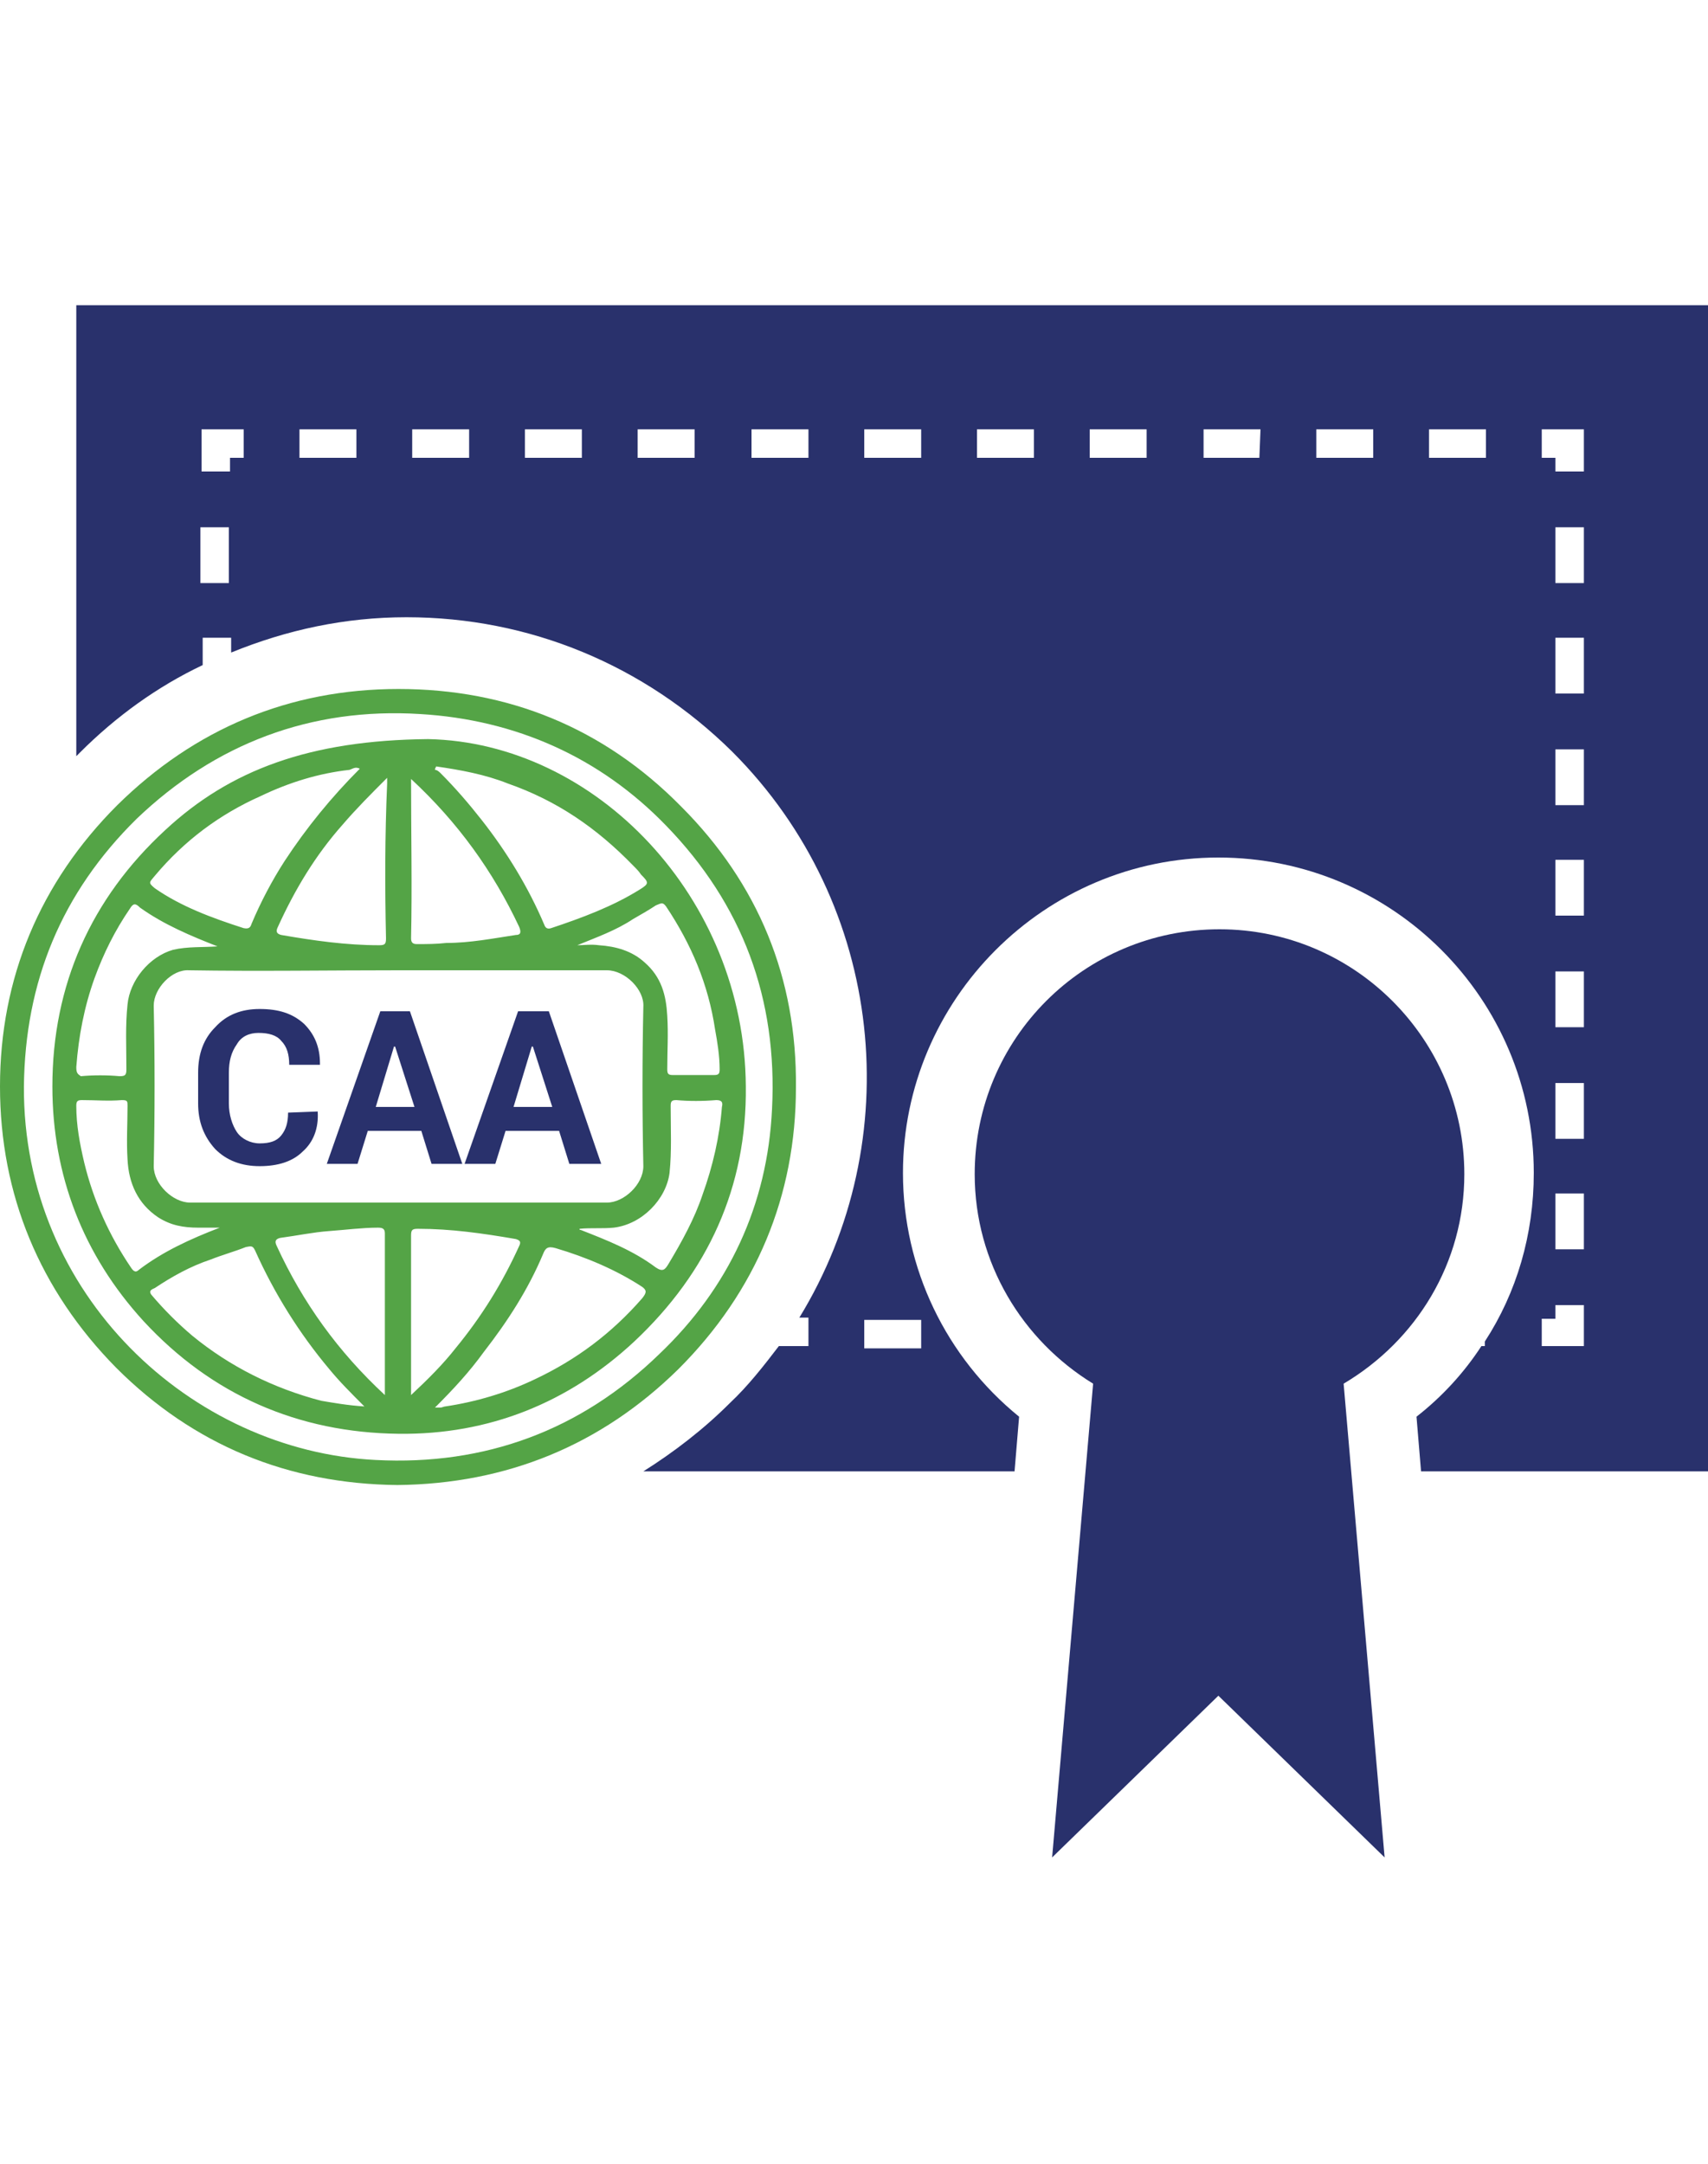
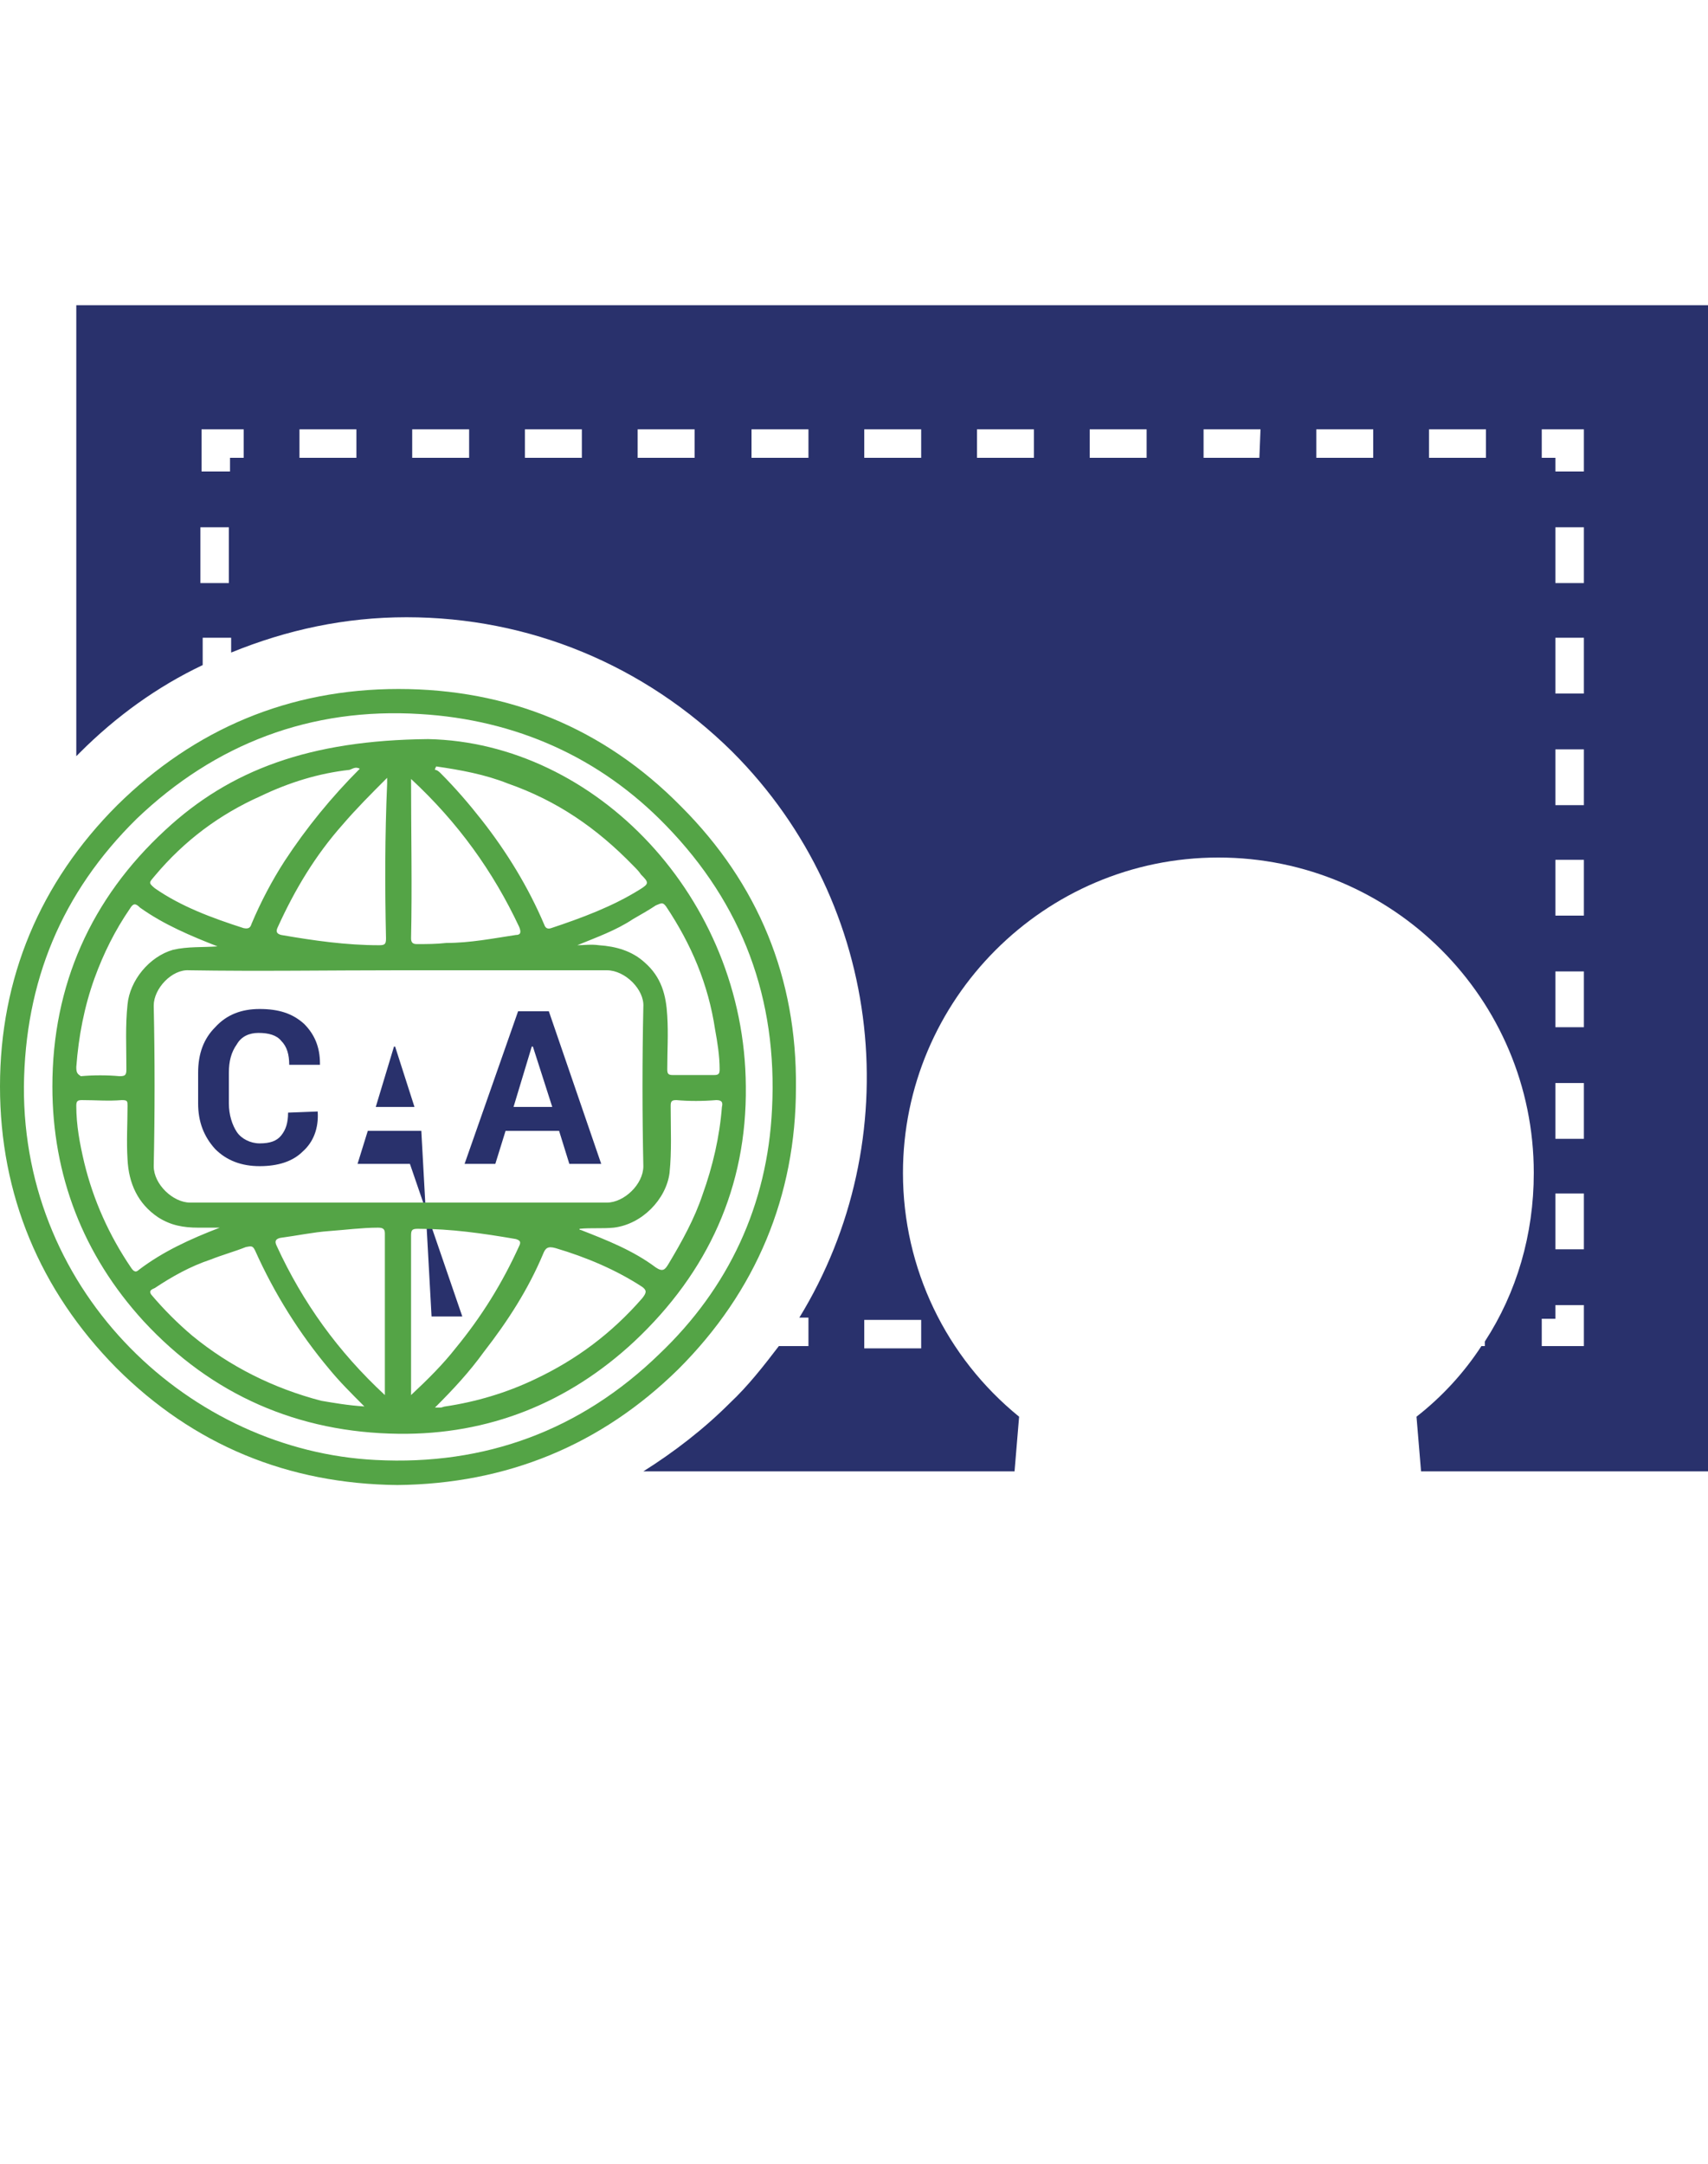
<svg xmlns="http://www.w3.org/2000/svg" version="1.1" id="Layer_1" x="0px" y="0px" width="150px" height="190px" viewBox="0 0 150 190" style="enable-background:new 0 0 150 190;" xml:space="preserve">
  <style type="text/css">
	.st0{fill:#29316C;}
	.st1{fill:#54A446;}
</style>
  <g>
    <path class="st0" d="M6.7,26.8v39.6c0.1-0.1,0.1-0.1,0.3-0.3c3.2-3.2,6.8-5.8,10.8-7.7V56h2.5v1.3c4.9-2,10-3.1,15.4-3.1   c10.8,0,20.9,4.2,28.6,11.8c13.5,13.5,15.4,34.2,5.9,49.7H71v2.5h-2.6c-1.3,1.7-2.7,3.5-4.3,5c-2.3,2.3-4.9,4.3-7.6,6h32.6l0.4-4.8   c-6.4-5.2-10.2-13-10.2-21.4c0-15.2,12.4-27.7,27.7-27.7s27.7,12.4,27.7,27.7c0,5.4-1.5,10.5-4.3,14.8v0.4h-0.3   c-1.5,2.3-3.4,4.4-5.7,6.2l0.4,4.8H150V26.8H6.7z M20.1,51.2h-2.5v-4.9h2.5V51.2z M21.4,40.2h-1.2v1.2h-2.5v-3.7h3.7V40.2z    M31.3,40.2h-5v-2.5h5V40.2z M41.2,40.2h-5v-2.5h5V40.2z M51.1,40.2h-5v-2.5h5V40.2z M61,40.2h-5v-2.5h5V40.2z M71,40.2h-5v-2.5h5   V40.2z M80.9,115.9v2.5h-5v-2.5H80.9z M80.9,40.2h-5v-2.5h5V40.2z M90.8,40.2h-5v-2.5h5V40.2z M100.7,40.2h-5v-2.5h5V40.2z    M110.6,40.2h-4.9v-2.5h5L110.6,40.2L110.6,40.2z M120.6,40.2h-5v-2.5h5V40.2z M130.5,40.2h-5v-2.5h5V40.2z M139.1,118.2h-3.7v-2.4   h1.2v-1.2h2.5V118.2z M139.1,109.7h-2.5v-4.9h2.5V109.7z M139.1,100h-2.5v-4.9h2.5V100z M139.1,90.2h-2.5v-4.9h2.5V90.2z    M139.1,80.4h-2.5v-4.9h2.5V80.4z M139.1,70.7h-2.5v-4.9h2.5V70.7z M139.1,60.9h-2.5V56h2.5V60.9z M139.1,51.2h-2.5v-4.9h2.5V51.2z    M139.1,41.4h-2.5v-1.2h-1.2v-2.5h3.7V41.4z" />
    <g>
-       <path class="st0" d="M128.6,103.1c0-11.8-9.6-21.5-21.5-21.5s-21.5,9.6-21.5,21.5c0,7.8,4.2,14.6,10.4,18.4l-3.6,41.6l14.6-14.2    l14.6,14.2l-3.6-41.6C124.4,117.7,128.6,110.9,128.6,103.1z" />
-     </g>
+       </g>
    <g>
      <g>
        <path class="st0" d="M27.9,97.6L27.9,97.6c0.1,1.5-0.4,2.7-1.3,3.5c-0.9,0.9-2.2,1.3-3.8,1.3s-2.9-0.5-3.9-1.5     c-1-1.1-1.5-2.4-1.5-4v-2.7c0-1.7,0.5-3,1.5-4c1-1.1,2.3-1.6,3.9-1.6c1.7,0,2.9,0.4,3.9,1.3c0.9,0.9,1.4,2,1.4,3.5v0.1h-2.7     c0-0.9-0.2-1.6-0.7-2.1c-0.4-0.5-1.1-0.7-2-0.7c-0.8,0-1.5,0.3-1.9,1c-0.5,0.7-0.7,1.5-0.7,2.5v2.7c0,1,0.3,1.9,0.7,2.5     s1.2,1,2,1c0.9,0,1.5-0.2,1.9-0.7s0.6-1.1,0.6-2L27.9,97.6L27.9,97.6z" />
-         <path class="st0" d="M37,99.3h-4.7l-0.9,2.9h-2.7l4.7-13.4H36l4.6,13.4h-2.7L37,99.3z M33,97.2h3.4l-1.7-5.3h-0.1L33,97.2z" />
+         <path class="st0" d="M37,99.3h-4.7l-0.9,2.9h-2.7H36l4.6,13.4h-2.7L37,99.3z M33,97.2h3.4l-1.7-5.3h-0.1L33,97.2z" />
        <path class="st0" d="M49.1,99.3h-4.7l-0.9,2.9h-2.7l4.7-13.4h2.7l4.6,13.4H50L49.1,99.3z M45.1,97.2h3.4l-1.7-5.3h-0.1L45.1,97.2     z" />
      </g>
      <g>
        <path class="st1" d="M59.8,70.8C53,63.9,44.6,60.5,35,60.5s-17.9,3.5-24.7,10.2C3.5,77.5,0,85.9,0,95.4s3.5,17.9,10.2,24.7     c6.8,6.8,15.1,10.2,24.7,10.3c9.6-0.1,17.9-3.5,24.7-10.2c6.8-6.8,10.3-15.2,10.3-24.7C70,85.9,66.6,77.6,59.8,70.8z M57.9,118.9     c-6.9,6.7-15.3,9.8-24.9,9.3c-16.2-0.8-31-14.5-30.9-32.8c0.1-9.2,3.3-17,9.9-23.5c6.9-6.6,15.3-9.8,24.9-9.2     c8.4,0.5,15.8,3.8,21.6,9.8c6.7,6.9,9.8,15.2,9.3,24.9C67.4,105.8,64,113.1,57.9,118.9z" />
      </g>
      <g>
        <path class="st1" d="M37.6,64.9c-10.4,0.1-17.4,2.7-23.1,8c-6.5,6-9.9,13.6-9.9,22.5c0,7.8,2.7,14.8,8,20.6     c6,6.5,13.6,9.8,22.4,9.9c7.9,0.1,14.9-2.7,20.7-8.1c6.5-6.1,9.9-13.6,9.8-22.4C65.4,78.8,52.3,65.2,37.6,64.9z M58.5,79.6     c2.2,3.3,3.7,6.8,4.3,10.8c0.2,1.1,0.4,2.3,0.4,3.5c0,0.4-0.1,0.5-0.5,0.5c-1.2,0-2.4,0-3.6,0c-0.4,0-0.5-0.1-0.5-0.5     c0-1.6,0.1-3.1,0-4.7c-0.1-1.8-0.5-3.4-2-4.7c-1.1-1-2.5-1.4-4-1.5c-0.7-0.1-1.3,0-1.9,0c1.7-0.7,3.4-1.3,4.9-2.3     c0.7-0.4,1.4-0.8,2-1.2C58.1,79.3,58.2,79.2,58.5,79.6z M38.3,67.3c2.1,0.3,4.3,0.7,6.3,1.5c4.3,1.5,7.8,3.9,11,7.2     c0.3,0.3,0.5,0.5,0.7,0.8c0.7,0.7,0.7,0.8-0.1,1.3c-2.4,1.5-5.1,2.5-7.8,3.4c-0.3,0.1-0.5,0-0.6-0.3c-1.4-3.3-3.3-6.4-5.5-9.2     c-1.1-1.4-2.3-2.8-3.6-4.1c-0.1-0.1-0.3-0.3-0.5-0.3C38.2,67.4,38.3,67.4,38.3,67.3z M36.1,68.4c4.1,3.8,7.2,8.1,9.5,13     c0.2,0.5,0.1,0.7-0.3,0.7c-2,0.3-4,0.7-6.1,0.7c-0.9,0.1-1.7,0.1-2.6,0.1c-0.3,0-0.5-0.1-0.5-0.5C36.2,77.9,36.1,73.2,36.1,68.4z      M33.9,82.4c0,0.5-0.1,0.6-0.6,0.6c-2.9,0-5.7-0.4-8.6-0.9c-0.4-0.1-0.5-0.3-0.3-0.7c1.5-3.3,3.3-6.3,5.7-9     c1.2-1.4,2.5-2.7,3.9-4.1c0,0.3,0,0.4,0,0.5C33.8,73.4,33.8,77.9,33.9,82.4z M13.6,76.9c2.6-3.1,5.7-5.4,9.3-7     c2.5-1.2,5.1-2,7.8-2.3c0.3-0.1,0.5-0.3,0.9-0.1c-2.5,2.5-4.7,5.2-6.6,8.1c-1.1,1.7-2.1,3.6-2.9,5.5c-0.1,0.3-0.2,0.5-0.7,0.4     c-2.8-0.9-5.5-1.9-7.8-3.5C13,77.5,13.1,77.5,13.6,76.9z M6.7,93.7c0.2-2.7,0.7-5.3,1.6-7.8c0.8-2.2,1.8-4.2,3.1-6.1     c0.3-0.5,0.5-0.5,0.9-0.1c2.1,1.5,4.5,2.5,6.8,3.4c-1.3,0.1-2.6,0-3.9,0.3c-2.1,0.6-3.8,2.7-4,4.8c-0.2,1.9-0.1,3.7-0.1,5.7     c0,0.5-0.1,0.6-0.6,0.6c-1.1-0.1-2.3-0.1-3.4,0C6.8,94.3,6.7,94.2,6.7,93.7z M12.2,111.5c-0.3,0.3-0.5,0.1-0.7-0.2     c-1.9-2.8-3.3-5.9-4.1-9.2c-0.4-1.7-0.7-3.3-0.7-5c0-0.4,0.1-0.5,0.5-0.5c1.2,0,2.3,0.1,3.5,0c0.5,0,0.5,0.1,0.5,0.5     c0,1.6-0.1,3.1,0,4.7c0.1,2.1,0.9,3.9,2.7,5.1c1.1,0.7,2.2,0.9,3.5,0.9c0.6,0,1.2,0,1.9,0C16.7,108.8,14.3,109.9,12.2,111.5z      M28.2,123c-4.2-1.1-8-3-11.3-5.7c-1.3-1.1-2.5-2.3-3.6-3.6c-0.3-0.4,0.1-0.5,0.3-0.6c1.5-1,3.1-1.9,4.9-2.5     c1-0.4,2.1-0.7,3.1-1.1c0.5-0.1,0.6-0.1,0.8,0.3c1.7,3.8,3.9,7.3,6.5,10.4c0.9,1.1,1.9,2.1,3.1,3.3     C30.5,123.4,29.4,123.2,28.2,123z M33.8,122.5c-4.1-3.8-7.2-8.1-9.5-13.1c-0.2-0.4-0.1-0.6,0.3-0.7c1.5-0.2,2.9-0.5,4.3-0.6     s2.9-0.3,4.3-0.3c0.4,0,0.6,0.1,0.6,0.5C33.8,113.1,33.8,117.7,33.8,122.5z M16.7,105.6c-1.5,0-3.2-1.6-3.2-3.2     c0.1-4.7,0.1-9.4,0-14.1c0-1.5,1.6-3.2,3.1-3.1c6.1,0.1,12.2,0,18.4,0s12.2,0,18.3,0c1.6,0,3.3,1.7,3.2,3.2     c-0.1,4.7-0.1,9.3,0,14c0,1.6-1.7,3.2-3.2,3.2C41.1,105.6,28.9,105.6,16.7,105.6z M36.1,122.5c0-0.6,0-1.1,0-1.6     c0-4.1,0-8.3,0-12.4c0-0.5,0.1-0.6,0.6-0.6c2.9,0,5.7,0.4,8.6,0.9c0.3,0.1,0.5,0.2,0.3,0.6c-1.5,3.3-3.3,6.2-5.6,9     C38.9,119.8,37.6,121.1,36.1,122.5z M56.4,114c-2.7,3.1-5.8,5.4-9.4,7.1c-2.5,1.2-5.2,2-7.9,2.4c-0.1,0-0.3,0.1-0.4,0.1     c-0.1,0-0.3,0-0.5,0c1.6-1.6,3-3.1,4.3-4.9c2.1-2.7,3.9-5.5,5.2-8.6c0.2-0.5,0.4-0.7,1.1-0.5c2.7,0.8,5.3,1.9,7.6,3.4     C56.8,113.3,56.8,113.5,56.4,114z M61.7,104.9c-0.7,2.1-1.8,4.1-3,6.1c-0.3,0.5-0.5,0.7-1.1,0.3c-2-1.5-4.3-2.4-6.6-3.3     c-0.1,0-0.1,0-0.1-0.1c1-0.1,2,0,3-0.1c2.5-0.3,4.6-2.5,4.9-4.8c0.2-1.9,0.1-3.9,0.1-5.9c0-0.4,0.1-0.5,0.5-0.5     c1.1,0.1,2.3,0.1,3.5,0c0.5,0,0.6,0.2,0.5,0.6C63.2,99.8,62.6,102.4,61.7,104.9z" />
      </g>
    </g>
  </g>
</svg>